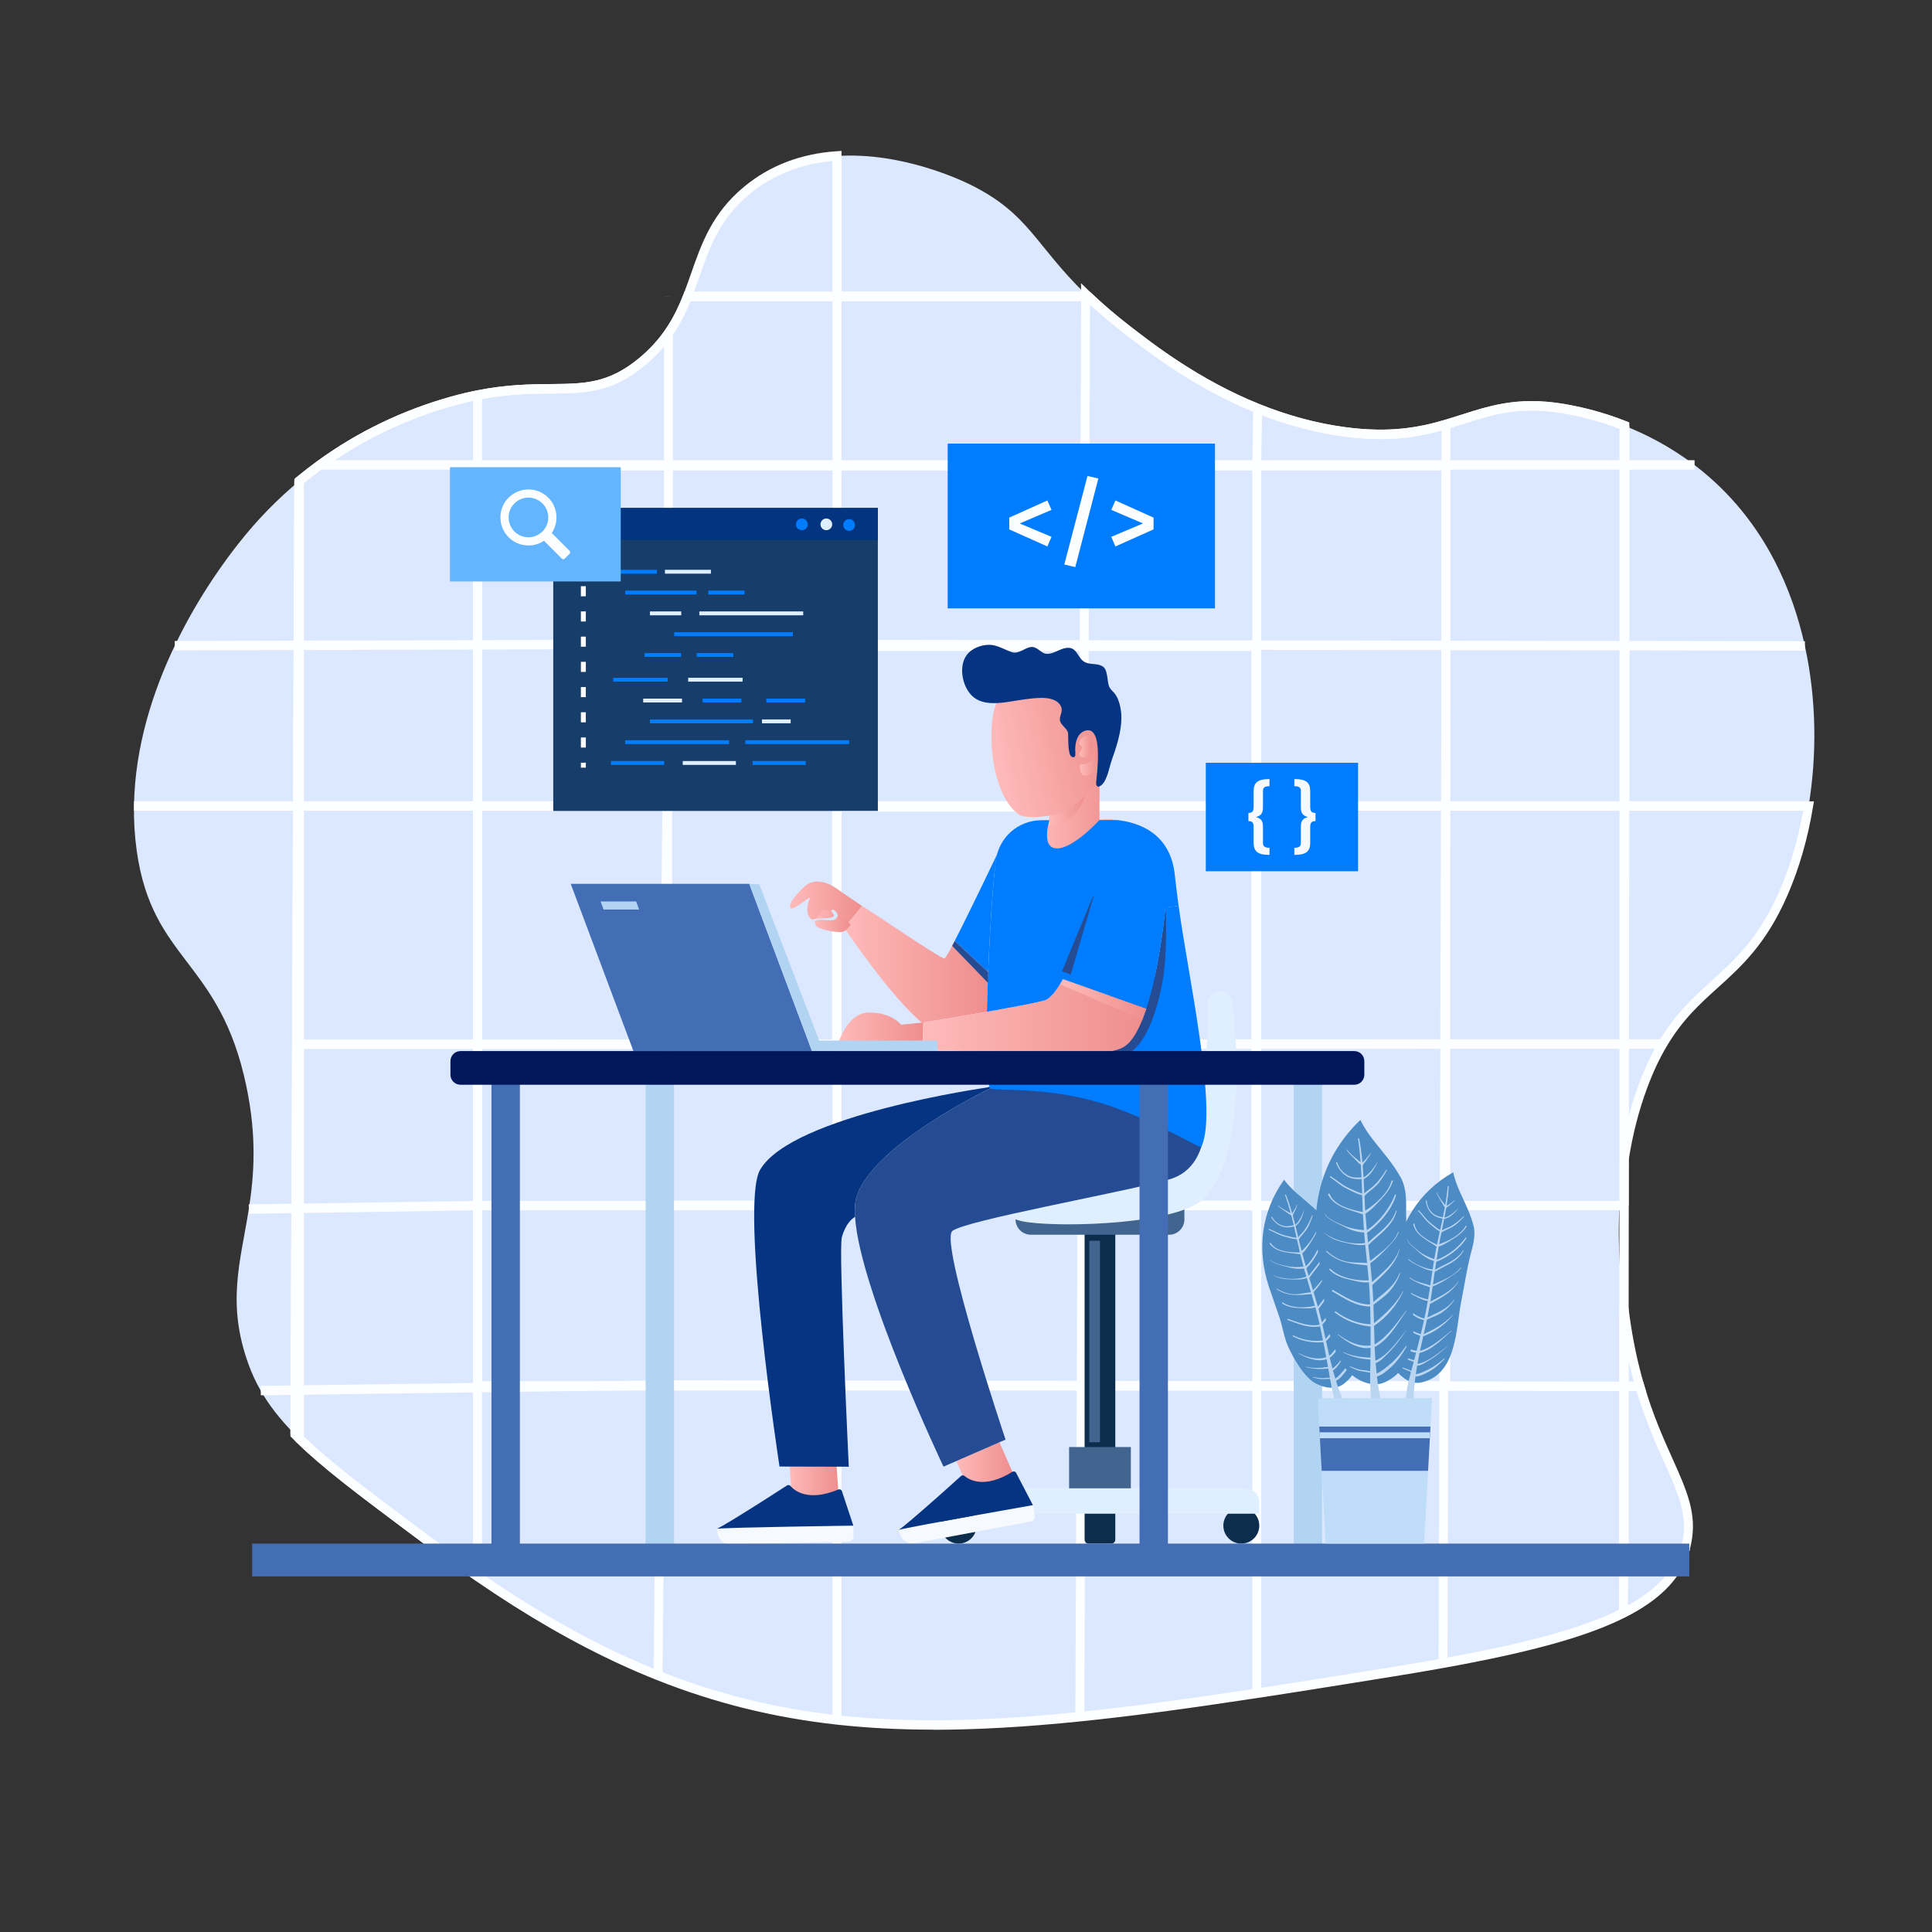
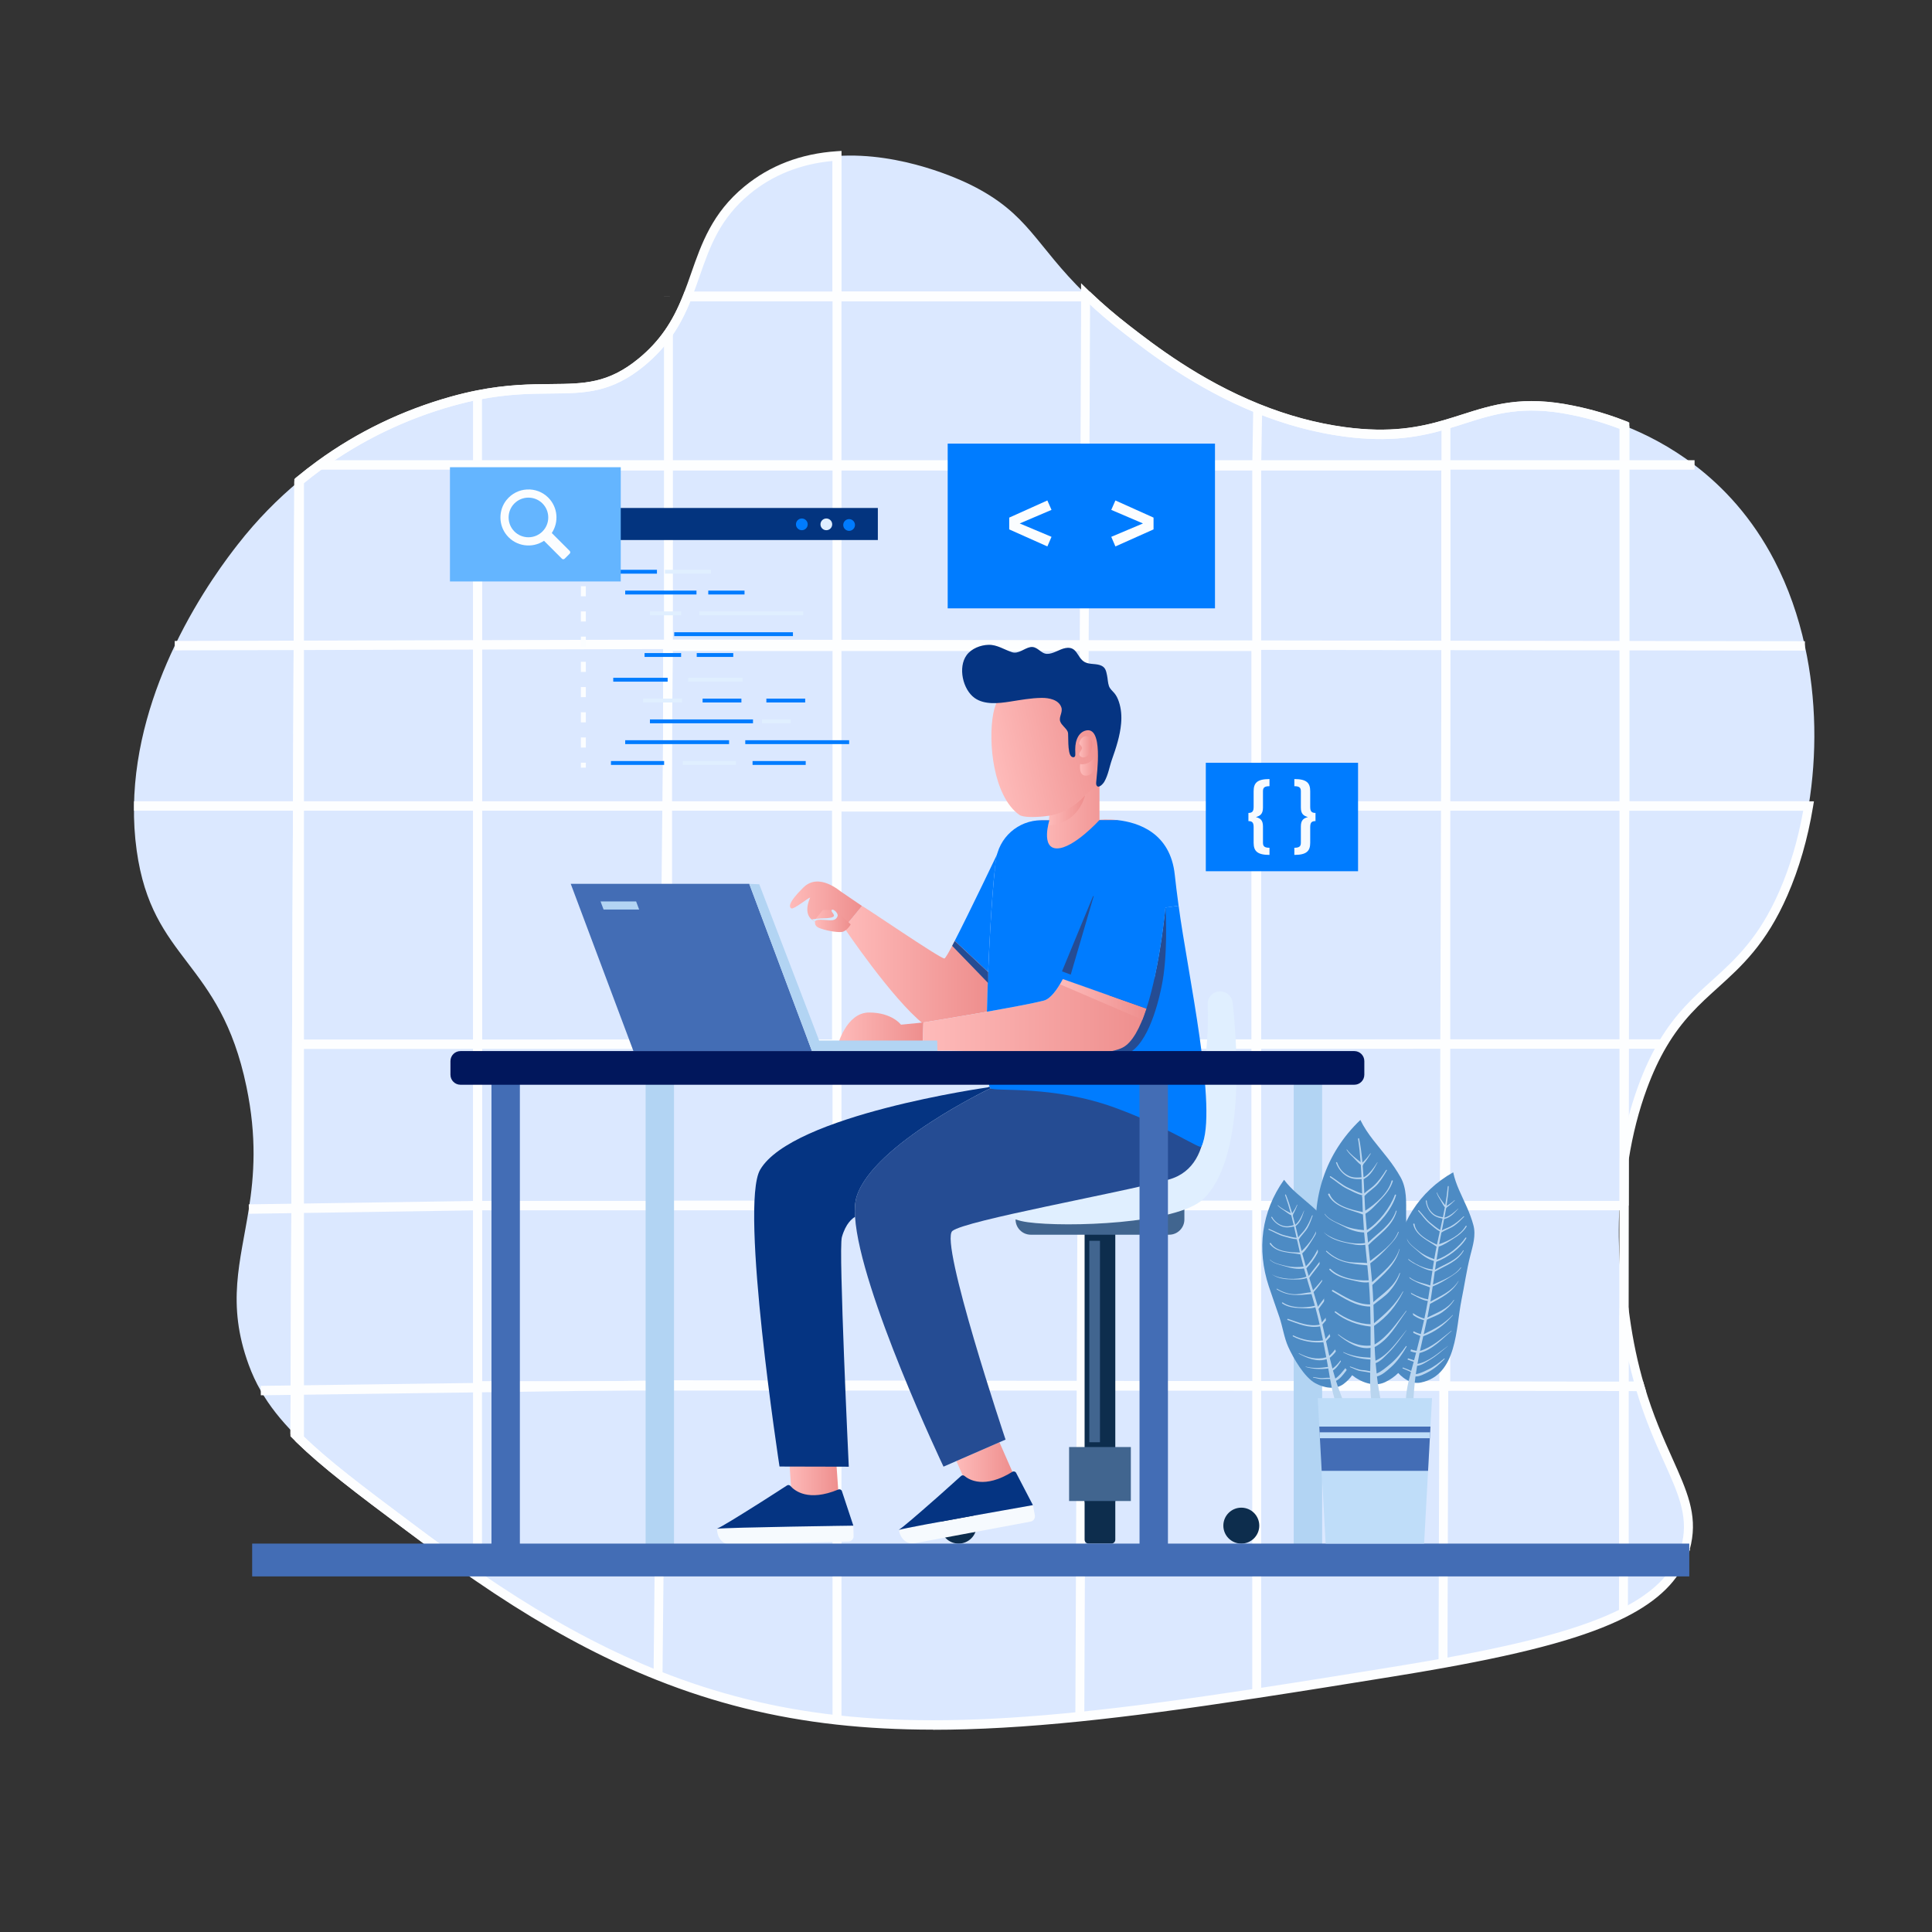
<svg xmlns="http://www.w3.org/2000/svg" width="300" height="300" viewBox="0 0 300 300" fill="none">
  <rect x="0" y="0" width="300" height="300" fill="#333333" stroke="none" />
  <path d="M280.838 125.149C280.031 130.031 278.696 134.648 276.911 138.728C271.208 151.766 264.008 152.258 258.184 162.116C257.1 163.95 256.061 166.11 255.094 168.735C253.695 172.519 252.78 176.336 252.21 180.008C252.195 180.098 252.184 180.184 252.169 180.27C251.805 182.663 251.584 184.991 251.471 187.211C251.115 194.003 251.73 199.763 252.169 203.119C252.169 203.123 252.169 203.126 252.169 203.134C252.24 203.681 252.308 204.165 252.364 204.581C252.938 208.71 253.736 212.228 254.633 215.284C258.233 227.55 263.419 232.418 261.908 239.591C261.788 240.169 261.626 240.731 261.431 241.275C260.081 245.033 256.976 247.991 252.083 250.463C245.756 253.658 236.438 256.031 224.063 258.263C221.573 258.713 218.963 259.155 216.225 259.598C208.763 260.805 201.758 261.93 195.139 262.939C185.183 264.454 176.104 265.706 167.67 266.565C153.671 267.998 141.458 268.358 129.968 267.083C120.405 266.025 111.345 263.831 102.176 260.183C100.425 259.485 98.67 258.735 96.908 257.933C88.23 253.973 80.554 249.214 74.145 244.808C72.503 243.679 70.943 242.573 69.473 241.508C69.368 241.429 69.263 241.354 69.154 241.275C67.088 239.775 65.194 238.361 63.495 237.09C56.074 231.544 50.554 227.381 46.496 223.433C46.253 223.196 46.016 222.96 45.784 222.724C43.575 220.489 41.835 218.299 40.485 215.94C39.746 214.658 39.128 213.323 38.61 211.901C35.138 202.388 37.343 195.938 38.633 187.755C39.454 182.535 39.904 176.614 38.269 168.743C34.163 148.95 23.636 149.374 21.225 132.068C20.899 129.735 20.771 127.425 20.805 125.16C20.94 115.845 23.816 107.205 27.131 100.271C31.046 92.089 35.565 86.284 36.908 84.559C39.938 80.666 43.17 77.438 46.391 74.756C46.429 74.726 46.463 74.696 46.5 74.666C47.558 73.789 48.619 72.971 49.665 72.21C58.695 65.647 67.103 63.172 70.204 62.306C71.595 61.916 72.904 61.609 74.141 61.361C86.486 58.913 91.714 62.764 99.63 56.224C101.378 54.78 102.716 53.276 103.789 51.735C105.075 49.883 105.979 47.974 106.74 46.054C106.74 46.054 106.74 46.046 106.744 46.042C108.99 40.343 109.984 34.504 115.995 29.554C120.304 26.003 125.213 24.54 129.964 24.225C140.044 23.55 149.404 28.043 150.769 28.721C159.799 33.218 160.684 37.987 168.551 45.653C168.683 45.78 168.814 45.907 168.949 46.035C168.956 46.042 168.964 46.05 168.971 46.057C170.621 47.636 172.571 49.335 174.949 51.176C178.74 54.116 185.861 59.64 195.285 63.443C199.361 65.089 203.869 66.412 208.725 67.065C215.816 68.017 220.463 67.114 224.52 65.921C230.419 64.189 235.073 61.845 244.181 63.731C245.453 63.994 248.423 64.609 252.165 66.079C252.21 66.097 252.255 66.112 252.3 66.131C255.54 67.414 259.346 69.334 263.134 72.218C267.626 75.638 272.093 80.411 275.546 87.071C277.699 91.222 279.251 95.704 280.264 100.32C282.068 108.559 282.15 117.221 280.838 125.171V125.149Z" fill="#DBE8FF" />
  <path d="M255.581 216.008L251.475 216V203.123L252.859 203.025C252.93 203.573 252.998 204.053 253.054 204.465C253.575 208.223 254.31 211.688 255.3 215.055L255.581 216.004V216.008ZM252.866 214.538H253.706C253.403 213.446 253.121 212.34 252.866 211.219V214.538Z" fill="#FDFEFF" />
  <path d="M261.919 241.995H251.475V214.537H255.15L255.3 215.059C256.684 219.769 258.281 223.327 259.691 226.47C261.941 231.484 263.569 235.106 262.59 239.741C262.463 240.345 262.294 240.945 262.088 241.522L261.919 241.995ZM252.863 240.532H260.944C261.056 240.169 261.154 239.797 261.233 239.422C262.106 235.279 260.565 231.847 258.431 227.096C257.055 224.029 255.499 220.564 254.123 216.007H252.859V240.532H252.863Z" fill="#FDFEFF" />
  <path d="M144.889 268.579C139.545 268.579 134.599 268.316 129.9 267.795C120.094 266.708 110.948 264.439 101.936 260.85C100.189 260.156 98.404 259.395 96.634 258.585C89.235 255.206 81.754 250.894 73.77 245.404C72.259 244.365 70.729 243.285 69.083 242.096L68.768 241.867C66.664 240.341 64.688 238.864 63.101 237.679C55.129 231.72 49.999 227.824 46.035 223.961C45.81 223.744 45.574 223.508 45.311 223.241L45.098 223.024L45.705 74.396L45.956 74.179C45.994 74.145 46.031 74.115 46.069 74.085C47.104 73.23 48.18 72.394 49.279 71.595C55.515 67.061 62.501 63.694 70.035 61.586C71.381 61.211 72.724 60.889 74.025 60.63C78.724 59.696 82.361 59.666 85.568 59.64C90.728 59.595 94.455 59.565 99.214 55.635C100.804 54.322 102.12 52.901 103.241 51.289C104.333 49.718 105.214 48.019 106.099 45.784L106.121 45.716L106.136 45.69C106.564 44.602 106.954 43.489 107.329 42.409C108.934 37.819 110.591 33.071 115.579 28.965C119.546 25.695 124.376 23.85 129.93 23.483L130.669 23.434V45.3L167.865 45.292V43.972L169.046 45.12C169.17 45.24 169.298 45.36 169.425 45.484L169.44 45.499C169.44 45.499 169.448 45.506 169.451 45.51C171.24 47.22 173.175 48.877 175.365 50.576C179.156 53.516 186.206 58.984 195.54 62.749C199.961 64.534 204.428 65.737 208.819 66.33C215.876 67.279 220.448 66.353 224.34 65.209C225.225 64.95 226.095 64.669 226.939 64.403C231.818 62.843 236.423 61.369 244.324 63.008C245.61 63.274 248.621 63.896 252.416 65.385C252.458 65.4 252.51 65.422 252.559 65.441L253.001 65.621V124.429H281.666L281.524 125.287C280.703 130.256 279.364 134.884 277.545 139.046C274.249 146.587 270.431 150.034 266.741 153.371C263.914 155.929 261.24 158.344 258.776 162.517C257.64 164.437 256.65 166.564 255.743 169.012C254.471 172.451 253.519 176.175 252.904 180.079L252.893 187.222L252.866 204.255V240.548H262.448L262.091 241.537C260.708 245.392 257.535 248.531 252.394 251.126C246.473 254.115 237.773 256.541 224.19 258.99C221.828 259.418 219.263 259.853 216.341 260.325C209.423 261.443 202.091 262.624 195.248 263.666C183.881 265.395 175.399 266.516 167.749 267.3C159.27 268.166 151.755 268.598 144.896 268.598L144.889 268.579ZM46.485 222.398C46.658 222.57 46.819 222.727 46.973 222.881C50.876 226.684 55.973 230.558 63.9 236.483C65.483 237.668 67.455 239.141 69.551 240.66L69.87 240.893C71.505 242.074 73.028 243.15 74.528 244.181C82.448 249.626 89.858 253.901 97.185 257.246C98.933 258.045 100.695 258.799 102.424 259.485C111.323 263.025 120.356 265.271 130.043 266.344C140.678 267.525 152.614 267.36 167.606 265.826C175.234 265.046 183.698 263.929 195.041 262.204C201.881 261.161 209.205 259.984 216.124 258.863C219.038 258.39 221.595 257.955 223.95 257.531C237.401 255.105 245.989 252.72 251.79 249.791C256.129 247.601 258.953 245.044 260.381 241.999H251.475V203.126L251.501 187.204L251.513 179.944L251.52 179.884C252.146 175.856 253.129 172.012 254.441 168.465C255.379 165.926 256.41 163.721 257.591 161.726C260.168 157.365 263.048 154.762 265.834 152.246C269.411 149.014 273.109 145.672 276.278 138.42C277.943 134.614 279.191 130.399 280.001 125.884H251.603V66.623C248.063 65.261 245.265 64.684 244.05 64.433C236.486 62.865 232.039 64.286 227.333 65.794C226.485 66.064 225.604 66.345 224.704 66.611C220.673 67.796 215.936 68.756 208.635 67.774C204.135 67.17 199.56 65.936 195.038 64.11C185.531 60.274 178.384 54.731 174.544 51.754C172.376 50.074 170.46 48.439 168.683 46.751H168.555L129.274 46.759V24.997C124.313 25.455 119.993 27.176 116.426 30.116C111.75 33.968 110.231 38.314 108.626 42.915C108.236 44.029 107.835 45.176 107.389 46.312L107.363 46.38C106.448 48.682 105.491 50.52 104.355 52.159C103.159 53.88 101.753 55.395 100.065 56.79C94.935 61.028 90.803 61.061 85.575 61.106C82.425 61.133 78.855 61.163 74.28 62.07C73.013 62.321 71.704 62.636 70.391 63C63.011 65.066 56.171 68.362 50.066 72.799C49.046 73.541 48.049 74.314 47.089 75.101L46.883 125.152L46.729 162.154L46.624 187.635L46.481 222.398H46.485Z" fill="#FDFEFF" />
  <path d="M252.863 242.224H69.263L68.768 241.864C66.664 240.337 64.688 238.86 63.102 237.675C55.129 231.716 49.999 227.82 46.035 223.957L45.814 223.74V74.295L46.08 74.074C47.108 73.222 48.184 72.386 49.283 71.588C55.519 67.054 62.505 63.686 70.039 61.579C71.385 61.204 72.728 60.881 74.029 60.623C78.728 59.689 82.365 59.659 85.572 59.633C90.731 59.587 94.459 59.557 99.218 55.627C100.808 54.315 102.124 52.894 103.245 51.281C104.34 49.706 105.225 48 106.114 45.75L106.29 45.3H169.253L169.451 45.491C171.24 47.205 173.179 48.862 175.373 50.561C179.164 53.501 186.214 58.969 195.548 62.734C199.969 64.519 204.435 65.722 208.826 66.315C215.88 67.264 220.455 66.338 224.348 65.194C225.233 64.935 226.103 64.654 226.946 64.388C231.825 62.828 236.43 61.354 244.331 62.992C245.618 63.259 248.629 63.881 252.424 65.37L252.878 65.546V242.224H252.863ZM69.69 240.761H251.471V66.566C247.995 65.243 245.25 64.676 244.05 64.429C236.486 62.861 232.039 64.282 227.333 65.79C226.485 66.06 225.604 66.341 224.704 66.608C220.673 67.793 215.936 68.752 208.635 67.77C204.135 67.166 199.56 65.933 195.038 64.106C185.531 60.27 178.384 54.727 174.544 51.75C172.388 50.078 170.475 48.446 168.705 46.77H107.201C106.335 48.889 105.424 50.61 104.351 52.151C103.155 53.873 101.749 55.388 100.061 56.782C94.931 61.02 90.799 61.054 85.572 61.099C82.421 61.125 78.852 61.155 74.276 62.062C73.009 62.314 71.7 62.629 70.388 62.992C63.008 65.059 56.168 68.355 50.063 72.791C49.084 73.504 48.12 74.246 47.198 75.004V223.091C51.072 226.826 56.123 230.662 63.904 236.475C65.487 237.66 67.459 239.134 69.555 240.652L69.694 240.754L69.69 240.761Z" fill="#FDFEFF" />
  <path d="M225.195 215.929H73.478V71.599H225.195V215.929ZM74.865 214.463H223.804V73.065H74.869V214.466L74.865 214.463Z" fill="#FDFEFF" />
  <path d="M195.705 187.901H102.967V99.623H195.705V187.901ZM104.359 186.439H194.317V101.089H104.359V186.439Z" fill="#FDFEFF" />
  <path d="M169.474 162.975H129.199V124.552H169.474V162.975ZM130.586 161.512H168.086V126.019H130.586V161.512Z" fill="#FDFEFF" />
  <path d="M46.485 222.712L45.098 222.709L45.701 74.741L47.089 74.745L46.883 125.152L46.733 162.154L46.485 222.712Z" fill="#FDFEFF" />
  <path d="M74.843 61.346H73.455V244.793H74.843V61.346Z" fill="#FDFEFF" />
  <path d="M103.103 46.035V46.024H104.49L103.103 46.035Z" fill="#FDFEFF" />
  <path d="M102.874 260.175L101.486 260.16L101.674 241.485L101.678 241.249L101.94 215.19V215.081L102.476 162.131L102.851 125.141L103.103 100.35V100.054V51.72H104.49V100.357L103.061 241.504L102.874 260.175Z" fill="#FDFEFF" />
  <path d="M130.665 24.206H129.277V267.068H130.665V24.206Z" fill="#FDFEFF" />
  <path d="M168.371 266.554L166.98 266.55L167.085 241.489V241.253L167.407 162.24V162.128L167.557 125.284V125.149L167.659 100.354L167.662 100.133L167.775 72.33V72.195L167.872 48.263L167.865 45.634L169.252 45.63L169.26 48.263L169.162 72.33L169.05 100.144V100.365L168.949 125.288L168.694 187.174V187.204L168.472 241.264V241.5L168.371 266.554Z" fill="#FDFEFF" />
  <path d="M195.836 262.924H194.449V72.45L194.456 72.18L194.599 63.409L195.986 63.435L195.836 72.48V262.924Z" fill="#FDFEFF" />
  <path d="M224.763 258.251L223.376 258.247L223.425 241.26L223.5 215.197L223.578 187.2L223.758 125.145L223.807 108.915L223.83 100.222V65.899H225.217V100.601L225.195 108.919L225.146 125.149L224.966 187.207L224.887 215.228L224.812 241.492L224.763 258.251Z" fill="#FDFEFF" />
  <path d="M252.892 187.204H251.505L251.546 162.113L251.61 125.149V66.109H252.997V125.423L252.904 180.004L252.892 187.204Z" fill="#FDFEFF" />
  <path d="M252.783 250.447H251.396L251.475 204.232L252.862 204.236L252.802 241.264L252.798 241.5L252.783 250.447Z" fill="#FDFEFF" />
  <path d="M106.751 46.759V45.292L129.971 45.289L168.956 45.281V46.748H168.558L129.971 46.755L106.751 46.759Z" fill="#FDFEFF" />
  <path d="M263.133 71.46H49.669V72.926H263.133V71.46Z" fill="#FDFEFF" />
  <path d="M280.268 101.029L252.169 100.991L224.501 100.954L195.143 100.912L129.971 100.819L104.329 100.781L103.8 100.785L46.29 100.939L27.135 100.991L27.131 99.525L46.504 99.476L103.796 99.323L104.325 99.319L129.971 99.353L195.146 99.446L224.524 99.487L252.304 99.525L280.268 99.566V101.029Z" fill="#FDFEFF" />
  <path d="M280.841 124.417H20.809V125.884H280.841V124.417Z" fill="#FDFEFF" />
  <path d="M46.504 162.881H46.039V161.419L129.971 161.404L168.78 161.396L195.142 161.393L224.501 161.385L258.187 161.381V162.844L129.892 162.87H103.174L46.504 162.881Z" fill="#FDFEFF" />
  <path d="M38.648 188.475L38.629 187.009L74.171 186.473H252.199V187.935H74.149L38.648 188.475Z" fill="#FDFEFF" />
  <path d="M40.5 216.66L40.485 215.194L104.321 214.327L129.971 214.365L167.887 214.418L195.146 214.459L224.194 214.496L252.169 214.537V216H252.15L224.194 215.959L195.142 215.921L167.884 215.884L129.971 215.827L104.329 215.79L40.5 216.66Z" fill="#FDFEFF" />
  <path d="M252.172 240.529H69.161V241.995H252.172V240.529Z" fill="#FDFEFF" />
-   <path d="M136.312 78.877H85.909V125.921H136.312V78.877Z" fill="#173D6A" />
  <g style="mix-blend-mode:screen">
    <path d="M136.312 78.877H85.909V83.854H136.312V78.877Z" fill="#03347F" />
  </g>
  <path d="M125.419 81.42C125.419 81.922 125.01 82.331 124.507 82.331C124.005 82.331 123.596 81.922 123.596 81.42C123.596 80.918 124.005 80.509 124.507 80.509C125.01 80.509 125.419 80.918 125.419 81.42Z" fill="#007CFF" />
  <path d="M129.225 81.42C129.225 81.922 128.816 82.331 128.314 82.331C127.811 82.331 127.402 81.922 127.402 81.42C127.402 80.918 127.811 80.509 128.314 80.509C128.816 80.509 129.225 80.918 129.225 81.42Z" fill="#E0EFFF" />
  <path d="M132.761 81.517C132.761 82.02 132.352 82.429 131.85 82.429C131.347 82.429 130.938 82.02 130.938 81.517C130.938 81.015 131.347 80.606 131.85 80.606C132.352 80.606 132.761 81.015 132.761 81.517Z" fill="#007CFF" />
  <path d="M102.011 88.478H94.871V89.078H102.011V88.478Z" fill="#007CFF" />
  <path d="M110.392 88.478H103.252V89.078H110.392V88.478Z" fill="#E0EFFF" />
  <path d="M108.15 91.71H97.08V92.31H108.15V91.71Z" fill="#007CFF" />
  <path d="M115.609 91.71H109.98V92.31H115.609V91.71Z" fill="#007CFF" />
  <path d="M105.784 94.942H100.92V95.543H105.784V94.942Z" fill="#E0EFFF" />
  <path d="M124.721 94.942H108.592V95.543H124.721V94.942Z" fill="#E0EFFF" />
  <path d="M123.128 98.175H104.696V98.775H123.128V98.175Z" fill="#007CFF" />
  <path d="M105.761 101.408H100.087V102.007H105.761V101.408Z" fill="#007CFF" />
  <path d="M113.861 101.408H108.188V102.007H113.861V101.408Z" fill="#007CFF" />
  <path d="M103.125 118.174H94.871V118.774H103.125V118.174Z" fill="#007CFF" />
  <path d="M114.27 118.174H106.016V118.774H114.27V118.174Z" fill="#E0EFFF" />
  <path d="M125.111 118.174H116.857V118.774H125.111V118.174Z" fill="#007CFF" />
  <path d="M113.209 114.941H97.08V115.541H113.209V114.941Z" fill="#007CFF" />
  <path d="M131.854 114.941H115.725V115.541H131.854V114.941Z" fill="#007CFF" />
  <path d="M116.925 111.712H100.92V112.313H116.925V111.712Z" fill="#007CFF" />
  <path d="M122.775 111.712H118.32V112.313H122.775V111.712Z" fill="#E0EFFF" />
  <path d="M105.9 108.48H99.874V109.08H105.9V108.48Z" fill="#E0EFFF" />
  <path d="M115.125 108.48H109.099V109.08H115.125V108.48Z" fill="#007CFF" />
  <path d="M125.029 108.48H119.002V109.08H125.029V108.48Z" fill="#007CFF" />
  <path d="M115.309 105.247H106.86V105.847H115.309V105.247Z" fill="#E0EFFF" />
  <path d="M103.672 105.247H95.224V105.847H103.672V105.247Z" fill="#007CFF" />
  <path d="M90.968 87.9H90.199V88.669H90.968V87.9Z" fill="#FBFDFF" />
  <path d="M90.968 116.081H90.199V114.514H90.968V116.081ZM90.968 112.166H90.199V110.599H90.968V112.166ZM90.968 108.251H90.199V106.684H90.968V108.251ZM90.968 104.336H90.199V102.769H90.968V104.336ZM90.968 100.421H90.199V98.854H90.968V100.421ZM90.968 96.506H90.199V94.939H90.968V96.506ZM90.968 92.591H90.199V91.024H90.968V92.591Z" fill="#FBFDFF" />
  <path d="M90.968 118.432H90.199V119.201H90.968V118.432Z" fill="#FBFDFF" />
  <path d="M188.662 68.884H147.157V94.466H188.662V68.884Z" fill="#007CFF" />
  <path d="M163.279 79.174L158.34 81.281L163.279 83.359L162.634 84.851L156.712 82.204V80.374L162.634 77.711L163.279 79.174Z" fill="#FBFDFF" />
-   <path d="M170.554 74.295L166.969 88.061L165.263 87.66L168.863 73.909L170.554 74.295Z" fill="#FBFDFF" />
  <path d="M179.122 80.374V82.204L173.201 84.851L172.556 83.359L177.48 81.281L172.556 79.174L173.201 77.711L179.122 80.374Z" fill="#FBFDFF" />
  <path d="M210.877 118.444H187.237V135.285H210.877V118.444Z" fill="#007CFF" />
  <path d="M197.126 122.081C196.365 122.081 196.114 122.287 196.114 122.854V125.389C196.114 126.379 195.705 126.679 195.015 126.874C195.701 127.054 196.114 127.357 196.114 128.332V130.867C196.114 131.434 196.38 131.64 197.126 131.64V132.75C195.206 132.75 194.663 132.135 194.663 130.856V128.452C194.663 127.766 194.483 127.5 193.853 127.5V126.232C194.479 126.232 194.663 125.955 194.663 125.269V122.865C194.663 121.575 195.206 120.971 197.126 120.971V122.081Z" fill="#F6FAFE" />
  <path d="M203.449 122.865V125.269C203.449 125.955 203.629 126.232 204.27 126.232V127.5C203.629 127.5 203.449 127.766 203.449 128.452V130.856C203.449 132.135 202.905 132.75 200.985 132.75V131.64C201.735 131.64 201.997 131.434 201.997 130.867V128.332C201.997 127.354 202.406 127.054 203.096 126.874C202.41 126.679 201.997 126.379 201.997 125.389V122.854C201.997 122.287 201.742 122.081 200.985 122.081V120.971C202.905 120.971 203.449 121.575 203.449 122.865Z" fill="#F6FAFE" />
  <path d="M96.39 72.551H69.87V90.289H96.39V72.551Z" fill="#64B5FF" />
  <path d="M78.645 77.644C77.377 79.23 77.396 81.544 78.69 83.111C80.156 84.889 82.668 85.177 84.472 83.974L87.255 86.756C87.371 86.873 87.562 86.873 87.678 86.756L88.462 85.972C88.578 85.856 88.578 85.665 88.462 85.549L85.68 82.766C86.808 81.075 86.625 78.765 85.136 77.272C83.321 75.457 80.295 75.585 78.648 77.644H78.645ZM84.232 82.526C83.032 83.726 81.078 83.726 79.878 82.526C78.678 81.326 78.678 79.373 79.878 78.172C81.078 76.972 83.032 76.972 84.232 78.172C85.432 79.373 85.432 81.326 84.232 82.526Z" fill="#FBFDFF" />
  <path d="M173.535 127.342C173.479 127.927 172.676 134.044 166.387 134.044C159.784 134.044 160.89 127.507 160.89 127.507L160.882 127.466C161.527 127.335 162.221 127.286 162.956 127.369V124.275L170.452 120.082H170.726V127.305C170.726 127.305 171.915 127.166 173.542 127.346L173.535 127.342Z" fill="url(#paint0_linear_10640_2409)" />
  <path d="M169.893 106.26C170.955 107.336 171.761 108.731 172.147 110.437C172.867 113.614 172.188 116.974 171.27 120.034C171.112 120.559 170.932 121.084 170.61 121.526C170.377 121.841 170.081 122.1 169.788 122.355C168.453 123.517 167.122 124.676 165.791 125.842C164.891 126.63 159.337 127.29 158.28 126.532C154.196 123.615 153.412 115.155 154.23 110.831C155.587 103.657 164.805 101.092 169.897 106.26H169.893Z" fill="url(#paint1_linear_10640_2409)" />
  <path d="M167.598 115.44C167.651 114.75 168.363 113.993 169.076 114.443C169.815 114.908 169.638 116.134 169.335 116.809C169.095 117.337 168.292 117.919 167.748 117.424C167.295 117.011 168 116.524 168.022 116.149C168.045 115.811 167.366 115.567 167.643 115.204" fill="url(#paint2_linear_10640_2409)" />
  <path d="M167.73 118.631C168.472 118.856 169.736 118.286 170.055 117.251C170.374 116.216 170.34 115.031 170.34 115.031C170.34 115.031 170.715 115.969 170.524 117.48C170.332 118.991 169.804 120.428 168.619 120.446C167.434 120.465 167.734 118.631 167.734 118.631H167.73Z" fill="url(#paint3_linear_10640_2409)" />
  <path d="M166.819 117.555C166.796 117.566 166.766 117.574 166.736 117.581C166.275 117.645 166.091 117.09 166.024 116.737C165.863 115.924 165.889 115.099 165.863 114.274C165.855 114.067 165.874 113.809 165.788 113.614C165.529 113.021 164.839 112.635 164.629 112.024C164.385 111.311 165.075 110.602 164.801 109.822C164.381 108.63 162.848 108.352 161.738 108.367C160.073 108.386 158.453 108.697 156.81 108.949C155.078 109.219 152.861 109.474 151.335 108.379C149.494 107.059 148.725 103.612 150.098 101.73C150.848 100.702 152.265 100.155 153.51 100.125C154.83 100.095 155.944 100.882 157.155 101.276C158.119 101.591 159.049 100.669 159.953 100.489C161.085 100.264 161.565 101.497 162.566 101.531C163.538 101.565 164.494 100.804 165.439 100.631C167.325 100.286 167.213 102.18 168.48 102.829C169.268 103.23 170.284 102.986 171.079 103.395C171.683 103.706 171.769 104.25 171.9 104.869C172.013 105.405 172.02 106.02 172.196 106.526C172.354 106.984 172.736 107.272 173.036 107.629C173.363 108.019 173.573 108.472 173.738 108.964C174.105 110.047 174.188 111.217 174.086 112.35C173.918 114.255 173.306 116.13 172.669 117.922C172.256 119.085 172.103 120.3 171.469 121.399C171.3 121.695 170.543 122.561 170.258 121.916C170.198 121.777 170.205 121.62 170.216 121.47C170.299 120.27 171.416 112.537 168.488 113.467C167.873 113.662 167.46 114.172 167.231 114.757C166.958 115.455 166.939 116.16 166.973 116.895C166.976 117 166.98 117.105 166.973 117.21C166.969 117.345 166.931 117.484 166.815 117.544L166.819 117.555Z" fill="#053482" />
  <path d="M162.953 126.66C166.283 126.124 168.48 123.495 168.48 123.495C168.48 123.495 167.58 127.927 162.754 128.164L162.953 126.66Z" fill="url(#paint4_linear_10640_2409)" />
  <path d="M172.575 233.67H169.028C168.69 233.67 168.416 233.396 168.416 233.059V187.091H173.183V233.059C173.183 233.396 172.909 233.67 172.571 233.67H172.575Z" fill="#0D2D4D" />
  <path d="M181.541 191.726H160.061C158.756 191.726 157.695 190.665 157.695 189.36V187.751H183.911V189.36C183.911 190.665 182.85 191.726 181.545 191.726H181.541Z" fill="#41658F" />
  <path d="M172.575 239.689H169.028C168.69 239.689 168.416 239.415 168.416 239.077V228.247H173.183V239.077C173.183 239.415 172.909 239.689 172.571 239.689H172.575Z" fill="#0D2D4D" />
  <path d="M146.062 236.899C146.062 238.44 147.311 239.689 148.853 239.689C150.394 239.689 151.643 238.44 151.643 236.899C151.643 235.357 150.394 234.109 148.853 234.109C147.311 234.109 146.062 235.357 146.062 236.899Z" fill="#0D2D4D" />
  <path d="M189.96 236.899C189.96 238.44 191.209 239.689 192.75 239.689C194.291 239.689 195.54 238.44 195.54 236.899C195.54 235.357 194.291 234.109 192.75 234.109C191.209 234.109 189.96 235.357 189.96 236.899Z" fill="#0D2D4D" />
  <path d="M166.008 233.077H175.597V224.696H166.008V233.077Z" fill="#41658F" />
-   <path d="M195.54 235.05H146.063V233.261C146.063 232.073 147.03 231.105 148.219 231.105H193.38C194.569 231.105 195.536 232.073 195.536 233.261V235.05H195.54Z" fill="#E0EFFF" />
  <path d="M170.801 192.668H169.147V223.95H170.801V192.668Z" fill="#41658F" />
  <path d="M189.529 153.941C188.385 153.904 187.455 154.852 187.523 155.996C187.849 161.674 186.645 175.526 181.358 180.251C174.893 186.03 156.563 185.242 156.563 185.242C156.563 185.242 153.536 188.959 159.589 189.784C165.641 190.609 182.704 190.057 186.829 186.206C190.823 182.479 193.196 172.706 191.408 155.704C191.306 154.729 190.508 153.975 189.529 153.941Z" fill="#E0EFFF" />
  <path d="M155.19 223.95L157.372 228.919L150.693 231.847L148.503 226.864L155.19 223.95Z" fill="url(#paint5_linear_10640_2409)" />
  <path d="M186.682 168.716C186.27 169.541 156.596 168.731 153.795 168.99C153.795 168.99 135.633 177.656 133.027 185.771C132.765 186.589 132.69 187.669 132.772 188.959C133.5 200.385 146.508 227.741 146.508 227.741L148.507 226.867L155.193 223.954L156.142 223.541C156.142 223.541 145.822 192.791 147.888 191.141C149.951 189.491 173.34 185.362 181.451 183.169C189.573 180.964 186.686 168.724 186.686 168.724L186.682 168.716Z" fill="#254C93" />
  <path d="M129.731 225.229L130.252 232.695H122.962L122.441 225.21L129.731 225.229Z" fill="url(#paint6_linear_10640_2409)" />
  <path d="M153.649 168.731L153.386 168.847C153.386 168.847 122.985 173.115 118.031 181.642C114.81 187.189 121.043 227.722 121.043 227.722L131.798 227.749C131.798 227.749 130.189 193.984 130.725 192.101C131.329 189.956 132.36 189.18 132.773 188.955C132.69 187.669 132.765 186.585 133.028 185.767C135.638 177.652 153.795 168.986 153.795 168.986C153.739 168.945 153.686 168.855 153.645 168.731H153.649Z" fill="#053482" />
  <path d="M183.011 140.64L180.971 140.921C180.971 140.921 180.476 146.419 179.261 151.916L153.862 161.557L153.517 163.399C153.408 163.391 153.303 163.384 153.202 163.372C153.21 163.751 153.21 164.122 153.228 164.471C153.285 166.594 153.427 168.12 153.648 168.731C153.69 168.855 153.738 168.945 153.798 168.986C154.488 169.549 163.473 168.457 173.186 172.024C181.608 175.117 186.33 178.496 186.547 178.042C189.195 172.537 184.376 150.941 183.015 140.64H183.011Z" fill="#007CFF" />
  <path d="M180.363 153.236C179.688 156.487 177.937 162.96 174.502 163.826C170.021 164.966 161.351 164.906 153.228 164.471C153.213 164.126 153.213 163.751 153.202 163.372C153.3 163.38 153.408 163.387 153.517 163.399L153.862 161.557L179.261 151.916C180.476 146.419 180.971 140.921 180.971 140.921C180.971 140.921 180.971 140.955 180.978 141.011C181.027 141.862 181.376 148.432 180.36 153.236H180.363Z" fill="#254C93" />
  <path d="M154.901 132.525C154.447 133.35 153.795 142.185 153.438 150.949L148.245 146.104C150.45 141.836 154.897 132.525 154.897 132.525H154.901Z" fill="#007CFF" />
  <path d="M151.789 157.357C147.405 158.119 143.377 158.767 143.377 158.767L143.37 158.981C138.491 155.085 131.07 144.049 131.07 144.049C131.07 144.049 133.29 141.382 133.845 140.681C133.927 140.572 146.029 148.901 146.647 148.83C146.805 148.815 147.424 147.724 148.249 146.107L153.442 150.952C153.36 153.041 153.292 155.122 153.251 157.095C152.764 157.185 152.276 157.267 151.789 157.357Z" fill="url(#paint7_linear_10640_2409)" />
  <path d="M143.377 158.768L143.269 162.382H130.061C130.061 162.382 131.374 157.223 134.947 157.223C138.521 157.223 139.901 159.112 139.901 159.112L143.377 158.768Z" fill="url(#paint8_linear_10640_2409)" />
  <path d="M133.744 140.599L133.841 140.681C133.29 141.382 131.066 144.049 131.066 144.049L129.686 143.074C129.686 143.074 128.167 144 126.401 143.032C124.56 142.035 125.7 139.65 125.794 139.365C125.437 139.466 123.232 141.247 122.884 141.06C122.539 140.869 122.28 140.242 124.747 137.809C127.207 135.375 130.56 138.502 130.657 138.502L133.736 140.599H133.744Z" fill="url(#paint9_linear_10640_2409)" />
  <path d="M126.693 142.62C126.693 142.62 126.161 143.617 127.106 144.049C128.051 144.48 129.892 144.795 130.683 144.72C131.475 144.645 132.101 143.539 132.101 143.539L129.705 141.292H127.792L126.69 142.624L126.693 142.62Z" fill="url(#paint10_linear_10640_2409)" />
  <path d="M126.551 143.111C126.694 142.624 128.051 142.882 128.895 142.901C129.517 142.916 129.855 142.755 130.046 142.279C130.237 141.806 129.337 141.052 129.157 141.289C128.981 141.525 129.484 141.859 129.499 142.174C129.514 142.489 128.61 142.59 127.916 142.59C127.222 142.59 126.022 142.77 126.022 142.77L126.547 143.107L126.551 143.111Z" fill="#D5EAFF" />
  <path d="M177.975 156.607L165.041 152.025C164.1 153.784 163.091 155.104 162.094 155.37C160.582 155.767 156.934 156.45 153.251 157.095C152.764 157.185 152.276 157.267 151.789 157.357C147.405 158.119 143.377 158.767 143.377 158.767L143.37 158.981V159.12L143.272 162.382V163.211C143.272 163.211 147.664 162.986 153.202 163.376C160.954 163.928 170.951 164.261 174.262 162.697C175.815 161.962 177.052 159.551 178.027 156.581C178.012 156.589 177.994 156.596 177.979 156.607H177.975Z" fill="url(#paint11_linear_10640_2409)" />
  <path d="M165.041 152.025L177.975 156.607L177.39 158.336L164.587 152.842L165.041 152.025Z" fill="url(#paint12_linear_10640_2409)" />
  <path d="M165.041 152.025C164.1 153.784 163.091 155.104 162.093 155.37C160.582 155.767 156.933 156.45 153.251 157.095C153.292 155.122 153.36 153.041 153.442 150.952C153.798 142.185 154.451 133.354 154.905 132.529C155.647 131.149 157.68 128.152 160.882 127.47L160.89 127.511C160.89 127.511 159.783 134.047 166.387 134.047C172.991 134.047 173.478 127.931 173.535 127.346C176.771 127.71 181.732 129.326 182.418 135.832C182.557 137.119 182.756 138.772 183.011 140.644L180.971 140.925C180.971 140.925 180.146 150.086 178.023 156.585C178.008 156.592 177.99 156.6 177.975 156.611L165.041 152.029V152.025Z" fill="#007CFF" />
  <path d="M164.906 150.832L170.07 138.33L166.264 151.339L164.906 150.832Z" fill="#254C93" />
  <path d="M173.535 127.342H170.718C170.718 127.342 166.713 131.741 164.137 131.741C161.561 131.741 162.948 127.369 162.948 127.369H161.692C158.085 127.369 155.047 130.08 154.638 133.665C154.593 134.077 154.548 134.464 154.511 134.816C154.237 137.479 165.015 139.414 165.015 139.414L170.565 139.102L173.936 132.525L174.607 129.832L173.531 127.342H173.535Z" fill="#007CFF" />
  <path d="M139.567 237.57C139.819 238.916 140.749 239.872 142.095 239.621L160.024 236.276C160.477 236.19 160.777 235.755 160.691 235.301L160.395 233.711C160.395 233.711 141.54 237.011 139.556 237.559L139.564 237.57H139.567Z" fill="#F6FAFE" />
  <path d="M144.9 233.055C145.087 232.894 145.267 232.732 145.455 232.571C145.815 232.249 146.167 231.937 146.508 231.634C146.688 231.472 146.868 231.311 147.033 231.161C147.36 230.869 147.671 230.591 147.945 230.347C148.143 230.167 148.331 229.999 148.496 229.849C148.803 229.575 149.051 229.35 149.227 229.192C149.381 229.057 149.606 229.05 149.76 229.181C150.498 229.8 152.88 231.217 157.192 228.547C157.398 228.42 157.668 228.487 157.781 228.701L160.391 233.715C160.391 233.715 141.536 237.015 139.552 237.562C140.205 237.157 142.612 235.072 144.896 233.059L144.9 233.055Z" fill="#053482" />
  <path d="M111.33 237.394C111.364 238.762 112.133 239.854 113.498 239.82L131.73 239.374C132.191 239.363 132.555 238.98 132.544 238.519L132.503 236.902C132.503 236.902 113.363 237.158 111.319 237.383L111.326 237.394H111.33Z" fill="#F6FAFE" />
  <path d="M117.315 233.786C117.525 233.655 117.727 233.524 117.937 233.396C118.342 233.137 118.744 232.882 119.126 232.639C119.329 232.507 119.531 232.38 119.722 232.256C120.094 232.02 120.442 231.795 120.754 231.596C120.979 231.45 121.189 231.311 121.376 231.191C121.721 230.97 122.006 230.786 122.205 230.659C122.377 230.55 122.599 230.58 122.734 230.734C123.364 231.461 125.49 233.242 130.174 231.292C130.395 231.199 130.654 231.307 130.729 231.536L132.506 236.902C132.506 236.902 113.366 237.157 111.322 237.382C112.031 237.086 114.739 235.414 117.315 233.786Z" fill="#053482" />
  <path d="M98.359 163.211L88.624 137.242H116.344L126.082 163.211H98.359Z" fill="#436DB5" />
  <path d="M127.796 163.211H126.083L116.344 137.242L117.9 137.31L126.908 160.819L127.796 163.211Z" fill="#B2D4F3" />
  <path d="M127.256 163.211H145.575L145.526 161.572H126.885" fill="#B2D4F3" />
  <path d="M205.297 168.165H200.887V240.619H205.297V168.165Z" fill="#B2D4F3" />
  <path d="M181.357 168.165H176.947V240.619H181.357V168.165Z" fill="#436DB5" />
  <path d="M104.662 168.165H100.252V240.619H104.662V168.165Z" fill="#B2D4F3" />
  <path d="M80.726 168.165H76.316V240.619H80.726V168.165Z" fill="#436DB5" />
  <path d="M210.296 163.211H71.501C70.642 163.211 69.945 163.908 69.945 164.767V166.882C69.945 167.742 70.642 168.439 71.501 168.439H210.296C211.156 168.439 211.852 167.742 211.852 166.882V164.767C211.852 163.908 211.156 163.211 210.296 163.211Z" fill="#01175C" />
  <path d="M93.251 139.972L93.727 141.236H99.247L98.775 139.972H93.251Z" fill="#B2D4F3" />
  <path d="M148.249 146.107L147.851 146.872L153.442 152.647V150.952L148.249 146.107Z" fill="#254C93" />
  <path d="M262.312 239.689H39.157V244.785H262.312V239.689Z" fill="#436DB5" />
  <path d="M226.935 201.893C226.05 206.194 226.316 213.521 220.624 214.68C219.09 214.991 217.612 213.93 216.72 212.715C215.554 211.121 215.276 207.75 215.295 205.822C215.31 204.292 215.831 202.59 216 201.049C216.18 199.384 216.33 197.715 216.521 196.05C217.222 190.054 220.354 185.025 225.652 182.033C226.061 184.001 226.999 185.666 227.824 187.556C228.199 188.419 228.54 189.326 228.784 190.23C229.219 191.827 228.694 193.444 228.304 194.978C227.73 197.243 227.404 199.601 226.931 201.893H226.935Z" fill="#4D8BC4" />
  <path d="M219.664 214.826C219.705 214.466 219.75 214.106 219.795 213.742C220.474 213.742 221.182 213.356 221.752 213.06C222.742 212.546 223.545 211.811 224.321 211.024C224.362 210.982 224.291 210.915 224.25 210.952C223.474 211.605 222.671 212.235 221.749 212.666C221.235 212.906 220.481 213.296 219.847 213.375C219.907 212.944 219.975 212.516 220.046 212.085C220.755 211.999 221.404 211.534 222.004 211.177C223.024 210.574 223.897 209.79 224.809 209.036C224.82 209.029 224.809 209.014 224.797 209.021C223.406 210.03 221.861 211.466 220.102 211.781C220.196 211.245 220.294 210.709 220.406 210.176C220.414 210.15 220.417 210.12 220.425 210.094C222.457 209.58 223.834 207.982 225.394 206.692C225.42 206.67 225.394 206.629 225.364 206.647C223.83 207.84 222.39 209.197 220.492 209.775C220.657 209.014 220.826 208.252 220.999 207.495C222.84 206.816 224.31 205.736 225.596 204.236C225.619 204.21 225.581 204.176 225.559 204.199C224.227 205.586 222.761 206.381 221.074 207.169C221.242 206.419 221.411 205.669 221.572 204.915C222.367 204.525 223.207 204.285 223.942 203.771C224.666 203.265 225.319 202.657 225.787 201.904C225.814 201.862 225.754 201.825 225.727 201.866C224.696 203.347 223.144 203.809 221.644 204.585C221.79 203.884 221.925 203.179 222.049 202.47C223.721 201.547 225.536 200.696 226.485 198.93C226.492 198.911 226.47 198.896 226.459 198.911C225.454 200.531 223.699 201.229 222.109 202.114C222.131 201.986 222.154 201.862 222.172 201.735C222.274 201.079 222.371 200.422 222.465 199.762C223.425 199.376 224.34 198.836 225.206 198.27C225.821 197.869 226.474 197.475 226.879 196.845C226.905 196.807 226.845 196.766 226.819 196.804C225.922 198.09 223.957 198.832 222.506 199.474C222.6 198.81 222.694 198.146 222.787 197.482C224.396 196.507 226.29 195.971 227.28 194.212C227.31 194.16 227.235 194.111 227.201 194.164C226.174 195.769 224.37 196.26 222.832 197.171C222.892 196.759 222.952 196.35 223.012 195.937C224.749 195.3 226.77 193.845 227.689 192.274C227.737 192.187 227.614 192.105 227.557 192.191C226.624 193.571 224.745 195.067 223.065 195.615C223.166 194.947 223.275 194.284 223.395 193.62C223.406 193.601 223.414 193.582 223.421 193.56C224.201 193.331 224.974 192.78 225.645 192.364C226.459 191.861 227.231 191.28 227.737 190.455C227.794 190.365 227.644 190.279 227.591 190.372C226.819 191.749 224.985 192.675 223.47 193.2C223.515 192.956 223.56 192.716 223.605 192.472C223.676 192.112 223.751 191.749 223.822 191.389C224.445 190.961 225.232 190.755 225.855 190.301C226.399 189.907 226.871 189.435 227.336 188.951C227.381 188.902 227.314 188.831 227.265 188.876C226.635 189.469 225.99 190.035 225.221 190.444C224.794 190.672 224.306 190.804 223.89 191.055C224.01 190.466 224.134 189.874 224.246 189.281C224.254 189.281 224.261 189.281 224.269 189.277C224.276 189.277 224.284 189.277 224.291 189.281C224.332 189.289 224.37 189.274 224.392 189.251C225.236 189.037 225.881 188.31 226.451 187.691C226.466 187.676 226.444 187.654 226.429 187.669C225.832 188.22 225.157 188.827 224.359 189.064C224.359 189.064 224.355 189.064 224.351 189.064C224.332 189.064 224.31 189.056 224.291 189.052C224.385 188.572 224.471 188.089 224.554 187.605C224.614 187.594 224.666 187.541 224.655 187.481C225.101 187.181 225.51 186.799 225.892 186.424C225.922 186.397 225.881 186.352 225.851 186.379C225.454 186.72 225.064 187.001 224.617 187.249C224.775 186.251 224.899 185.246 224.955 184.234C224.959 184.14 224.82 184.14 224.809 184.234C224.719 185.209 224.58 186.176 224.411 187.136C223.946 186.525 223.425 185.895 223.144 185.197C223.129 185.16 223.072 185.175 223.084 185.216C223.222 185.651 223.462 186.03 223.702 186.416C223.916 186.761 224.085 187.162 224.355 187.47C224.261 187.987 224.16 188.501 224.055 189.015C223.489 188.925 222.967 188.816 222.502 188.407C221.929 187.905 221.602 187.222 221.546 186.465C221.539 186.371 221.392 186.371 221.4 186.465C221.464 187.17 221.745 187.83 222.225 188.355C222.731 188.906 223.327 189.082 224.006 189.225C223.882 189.817 223.755 190.41 223.624 191.006C223.11 190.699 222.63 190.294 222.169 189.926C221.419 189.33 220.98 188.614 220.327 187.942C220.264 187.875 220.155 187.972 220.219 188.04C220.826 188.689 221.239 189.386 221.932 189.967C222.431 190.387 222.982 190.909 223.575 191.22C223.567 191.25 223.56 191.284 223.556 191.314C223.549 191.321 223.541 191.325 223.537 191.329C223.492 191.374 223.496 191.422 223.522 191.46C223.399 192.026 223.271 192.596 223.151 193.166C223.144 193.2 223.136 193.237 223.129 193.275C221.805 192.667 219.829 191.617 219.652 190.08C219.637 189.934 219.416 189.975 219.45 190.125C219.84 191.861 221.752 192.634 223.069 193.579C222.937 194.224 222.821 194.869 222.712 195.514C221.857 195.221 221.044 194.857 220.327 194.284C219.675 193.766 218.752 193.14 218.456 192.334C218.449 192.307 218.411 192.326 218.419 192.349C218.692 193.147 219.521 193.699 220.121 194.242C220.886 194.936 221.67 195.521 222.652 195.799C222.645 195.829 222.645 195.855 222.652 195.885C222.585 196.294 222.521 196.706 222.457 197.115C220.849 196.991 218.602 195.772 217.781 194.554C217.777 194.546 217.77 194.554 217.774 194.561C218.332 195.487 219.18 196.031 220.136 196.5C220.849 196.852 221.621 197.269 222.427 197.329C222.311 198.09 222.199 198.851 222.086 199.612C221.389 199.354 220.65 199.226 219.96 198.952C218.932 198.54 218.152 197.805 217.545 196.897C217.507 196.841 217.417 196.89 217.455 196.946C218.569 198.716 220.17 199.234 222.045 199.897C221.951 200.52 221.854 201.146 221.752 201.769C220.219 201.476 218.231 200.539 217.455 199.204C217.399 199.106 217.241 199.189 217.297 199.286C217.789 200.141 218.632 200.681 219.495 201.116C220.117 201.431 220.972 201.949 221.711 202.005C221.711 202.024 221.704 202.046 221.7 202.065C221.55 202.961 221.37 203.854 221.179 204.742C219.465 204.311 218.355 203.04 217.11 201.851C217.024 201.769 216.889 201.896 216.975 201.979C218.246 203.227 219.36 204.54 221.122 205.001C220.965 205.725 220.796 206.445 220.62 207.165C219.161 206.756 217.714 205.721 216.769 204.529C216.701 204.446 216.585 204.559 216.649 204.641C217.631 205.931 219.045 206.906 220.552 207.442C220.361 208.215 220.166 208.984 219.967 209.756C218.467 209.527 217.312 208.59 216.386 207.401C216.364 207.375 216.315 207.409 216.337 207.439C217.159 208.582 218.4 209.899 219.892 210.037C219.829 210.285 219.765 210.529 219.701 210.776C219.664 210.926 219.622 211.076 219.581 211.226C218.449 210.892 217.399 210.487 216.465 209.726C216.439 209.704 216.409 209.745 216.435 209.767C217.324 210.566 218.385 211.106 219.521 211.455C219.394 211.916 219.262 212.392 219.131 212.876C218.85 212.745 218.58 212.602 218.272 212.509C217.71 212.34 217.346 211.984 216.855 211.687C216.81 211.661 216.761 211.725 216.806 211.755C217.237 212.036 217.537 212.396 218.029 212.58C218.392 212.715 218.734 212.891 219.086 213.045C218.569 214.969 218.115 217.009 218.362 218.854C218.419 219.262 219.105 219.371 219.21 218.936C219.536 217.597 219.517 216.169 219.671 214.804L219.664 214.826Z" fill="#B9D5EF" />
  <path d="M208.927 200.662C209.94 204.937 213.273 211.466 208.605 214.92C207.348 215.85 205.556 215.512 204.236 214.785C202.507 213.832 200.831 210.892 200.036 209.137C199.406 207.746 199.158 205.98 198.66 204.51C198.12 202.924 197.55 201.349 197.025 199.759C195.127 194.025 195.847 188.149 199.387 183.195C200.591 184.807 202.14 185.921 203.685 187.29C204.39 187.912 205.08 188.595 205.683 189.307C206.752 190.575 206.958 192.262 207.251 193.815C207.686 196.11 208.387 198.386 208.923 200.662H208.927Z" fill="#4D8BC4" />
  <path d="M207.791 215.456C207.675 215.111 207.562 214.766 207.454 214.418C208.069 214.129 208.549 213.48 208.942 212.97C209.625 212.089 210.041 211.08 210.412 210.041C210.431 209.985 210.341 209.955 210.315 210.008C209.887 210.926 209.422 211.837 208.77 212.617C208.406 213.052 207.889 213.724 207.345 214.061C207.217 213.645 207.097 213.229 206.981 212.809C207.585 212.43 207.979 211.736 208.372 211.162C209.04 210.184 209.505 209.104 210.011 208.039C210.019 208.028 210 208.016 209.992 208.027C209.16 209.527 208.361 211.485 206.902 212.512C206.76 211.987 206.625 211.459 206.501 210.93C206.494 210.904 206.49 210.874 206.482 210.847C208.11 209.524 208.684 207.495 209.55 205.669C209.565 205.639 209.52 205.612 209.505 205.642C208.616 207.371 207.885 209.209 206.411 210.536C206.239 209.775 206.074 209.017 205.909 208.256C207.292 206.865 208.17 205.267 208.699 203.362C208.706 203.329 208.661 203.314 208.65 203.344C208.027 205.162 207.034 206.501 205.837 207.93C205.676 207.176 205.511 206.426 205.339 205.676C205.894 204.986 206.554 204.416 207.004 203.64C207.446 202.875 207.78 202.05 207.885 201.169C207.889 201.124 207.821 201.112 207.814 201.157C207.506 202.935 206.291 204.008 205.26 205.346C205.095 204.649 204.922 203.951 204.735 203.261C205.864 201.72 207.15 200.179 207.262 198.18C207.262 198.161 207.232 198.154 207.232 198.176C207.007 200.07 205.71 201.442 204.637 202.916C204.604 202.792 204.57 202.669 204.536 202.545C204.352 201.907 204.161 201.27 203.97 200.636C204.679 199.883 205.279 199.001 205.826 198.128C206.212 197.505 206.64 196.871 206.741 196.133C206.749 196.088 206.677 196.072 206.67 196.121C206.4 197.666 204.934 199.166 203.887 200.362C203.692 199.721 203.497 199.08 203.302 198.439C204.352 196.875 205.841 195.589 205.999 193.579C206.002 193.519 205.912 193.507 205.905 193.567C205.65 195.454 204.221 196.665 203.212 198.139C203.092 197.741 202.972 197.344 202.856 196.942C204.161 195.63 205.38 193.459 205.549 191.647C205.556 191.546 205.41 191.527 205.395 191.625C205.129 193.271 204.06 195.42 202.766 196.624C202.579 195.975 202.395 195.33 202.222 194.678C202.222 194.655 202.222 194.636 202.222 194.614C202.834 194.077 203.299 193.252 203.734 192.589C204.259 191.79 204.716 190.935 204.825 189.975C204.836 189.87 204.667 189.855 204.66 189.964C204.54 191.539 203.269 193.151 202.117 194.265C202.057 194.025 201.994 193.789 201.934 193.549C201.847 193.192 201.761 192.833 201.675 192.473C202.057 191.82 202.684 191.302 203.059 190.627C203.385 190.042 203.614 189.412 203.831 188.779C203.854 188.715 203.76 188.677 203.734 188.741C203.411 189.544 203.066 190.331 202.545 191.025C202.252 191.415 201.866 191.737 201.596 192.142C201.457 191.557 201.319 190.969 201.172 190.384C201.18 190.38 201.184 190.376 201.191 190.369C201.199 190.369 201.206 190.369 201.214 190.365C201.255 190.354 201.281 190.328 201.292 190.294C201.967 189.743 202.249 188.812 202.5 188.01C202.507 187.991 202.477 187.98 202.47 187.999C202.162 188.749 201.806 189.589 201.184 190.14H201.176C201.157 190.148 201.139 190.151 201.116 190.159C200.996 189.682 200.872 189.21 200.741 188.737C200.794 188.7 200.82 188.633 200.779 188.584C201.056 188.123 201.266 187.605 201.454 187.102C201.469 187.065 201.412 187.042 201.397 187.08C201.184 187.556 200.947 187.98 200.647 188.392C200.37 187.421 200.055 186.461 199.68 185.516C199.646 185.43 199.515 185.486 199.549 185.576C199.879 186.499 200.16 187.432 200.415 188.377C199.736 188.021 198.997 187.669 198.446 187.155C198.416 187.129 198.371 187.166 198.401 187.196C198.712 187.53 199.087 187.774 199.466 188.025C199.804 188.25 200.13 188.542 200.505 188.704C200.636 189.21 200.764 189.72 200.884 190.23C200.332 190.387 199.815 190.507 199.219 190.335C198.487 190.121 197.906 189.641 197.535 188.977C197.49 188.895 197.355 188.959 197.404 189.037C197.76 189.649 198.292 190.129 198.949 190.402C199.642 190.687 200.254 190.597 200.932 190.44C201.071 191.029 201.206 191.621 201.337 192.214C200.741 192.15 200.137 191.989 199.56 191.846C198.63 191.621 197.925 191.156 197.055 190.822C196.969 190.789 196.912 190.924 196.999 190.957C197.824 191.287 198.491 191.749 199.365 191.985C199.995 192.154 200.715 192.398 201.382 192.428C201.39 192.458 201.397 192.491 201.405 192.521C201.405 192.529 201.397 192.536 201.394 192.544C201.371 192.604 201.394 192.649 201.439 192.671C201.566 193.237 201.69 193.808 201.821 194.374C201.829 194.408 201.84 194.445 201.847 194.479C200.392 194.49 198.154 194.37 197.347 193.05C197.269 192.926 197.089 193.05 197.182 193.174C198.27 194.584 200.329 194.475 201.919 194.779C202.072 195.416 202.237 196.05 202.41 196.684C201.51 196.777 200.621 196.793 199.729 196.575C198.919 196.38 197.816 196.204 197.209 195.596C197.19 195.578 197.164 195.607 197.182 195.626C197.767 196.237 198.75 196.384 199.526 196.624C200.512 196.928 201.469 197.13 202.477 196.965C202.481 196.995 202.492 197.021 202.511 197.044C202.624 197.445 202.736 197.843 202.852 198.244C201.341 198.81 198.787 198.652 197.531 197.899C197.524 197.899 197.52 197.902 197.527 197.906C198.427 198.51 199.425 198.645 200.486 198.668C201.281 198.686 202.155 198.735 202.912 198.45C203.13 199.189 203.347 199.924 203.569 200.662C202.826 200.722 202.106 200.921 201.364 200.963C200.261 201.023 199.237 200.685 198.307 200.119C198.251 200.085 198.187 200.164 198.244 200.201C199.999 201.334 201.671 201.131 203.651 200.94C203.831 201.548 204.004 202.151 204.172 202.759C202.657 203.141 200.46 203.13 199.196 202.249C199.102 202.185 198.997 202.324 199.091 202.388C199.897 202.954 200.891 203.089 201.855 203.119C202.549 203.141 203.546 203.25 204.24 202.991C204.244 203.01 204.251 203.032 204.259 203.051C204.499 203.929 204.716 204.81 204.919 205.699C203.182 206.033 201.641 205.346 200.01 204.795C199.897 204.757 199.826 204.926 199.942 204.968C201.622 205.564 203.186 206.284 204.979 205.957C205.14 206.681 205.294 207.405 205.436 208.133C203.94 208.38 202.192 208.05 200.835 207.367C200.737 207.319 200.681 207.473 200.775 207.521C202.211 208.279 203.906 208.564 205.496 208.414C205.65 209.194 205.796 209.974 205.942 210.758C204.487 211.185 203.04 210.821 201.705 210.135C201.675 210.12 201.645 210.172 201.675 210.191C202.901 210.881 204.585 211.552 205.995 211.046C206.04 211.297 206.089 211.545 206.134 211.796C206.16 211.946 206.19 212.1 206.216 212.254C205.05 212.43 203.925 212.505 202.759 212.209C202.725 212.201 202.717 212.25 202.747 212.261C203.887 212.61 205.08 212.651 206.257 212.49C206.34 212.962 206.419 213.45 206.505 213.945C206.194 213.945 205.89 213.93 205.571 213.975C204.99 214.061 204.51 213.889 203.94 213.829C203.887 213.825 203.869 213.904 203.921 213.911C204.427 213.982 204.855 214.185 205.38 214.144C205.766 214.114 206.152 214.129 206.535 214.121C206.88 216.082 207.326 218.126 208.331 219.694C208.552 220.042 209.22 219.851 209.134 219.412C208.864 218.062 208.245 216.776 207.806 215.471L207.791 215.456Z" fill="#B9D5EF" />
  <path d="M218.79 197.351C219.03 202.781 221.573 211.493 215.096 214.609C213.352 215.449 211.256 214.624 209.816 213.431C207.934 211.875 206.576 207.911 206.017 205.594C205.575 203.756 205.684 201.551 205.417 199.65C205.129 197.599 204.802 195.551 204.529 193.492C203.55 186.086 205.785 179.104 211.237 173.906C212.325 176.145 213.952 177.859 215.516 179.876C216.229 180.795 216.911 181.785 217.477 182.794C218.482 184.583 218.344 186.679 218.34 188.636C218.34 191.528 218.662 194.46 218.79 197.351Z" fill="#4D8BC4" />
  <path d="M213.982 215.074C213.922 214.628 213.866 214.181 213.813 213.735C214.627 213.525 215.362 212.85 215.955 212.321C216.986 211.406 217.728 210.281 218.422 209.1C218.46 209.036 218.355 208.976 218.313 209.036C217.582 210.052 216.806 211.054 215.831 211.849C215.287 212.291 214.503 212.992 213.765 213.274C213.705 212.737 213.656 212.205 213.611 211.669C214.436 211.35 215.07 210.596 215.681 209.989C216.72 208.954 217.533 207.75 218.396 206.572C218.407 206.557 218.385 206.543 218.377 206.558C217.016 208.189 215.595 210.383 213.581 211.294C213.528 210.623 213.487 209.948 213.461 209.276C213.461 209.243 213.461 209.205 213.461 209.171C215.745 207.937 216.915 205.605 218.392 203.588C218.415 203.554 218.37 203.513 218.343 203.543C216.862 205.436 215.546 207.506 213.446 208.774C213.412 207.81 213.386 206.846 213.363 205.886C215.366 204.514 216.802 202.774 217.89 200.584C217.908 200.546 217.856 200.516 217.833 200.55C216.656 202.616 215.137 204.015 213.352 205.474C213.33 204.521 213.303 203.569 213.266 202.616C214.102 201.904 215.036 201.364 215.76 200.524C216.476 199.695 217.072 198.769 217.406 197.723C217.425 197.666 217.342 197.64 217.32 197.692C216.532 199.781 214.811 200.805 213.247 202.192C213.21 201.307 213.161 200.419 213.093 199.534C214.822 197.921 216.742 196.346 217.342 193.942C217.35 193.92 217.312 193.905 217.305 193.931C216.592 196.181 214.698 197.55 213.056 199.091C213.041 198.934 213.033 198.776 213.018 198.619C212.943 197.801 212.857 196.984 212.771 196.166C213.806 195.412 214.74 194.482 215.61 193.545C216.225 192.881 216.892 192.206 217.185 191.332C217.203 191.276 217.121 191.246 217.102 191.303C216.416 193.118 214.286 194.602 212.737 195.814C212.647 194.989 212.561 194.164 212.471 193.339C214.106 191.681 216.217 190.462 216.873 188.055C216.892 187.984 216.787 187.95 216.765 188.021C216.018 190.256 214.001 191.396 212.433 192.956C212.381 192.446 212.328 191.932 212.276 191.422C214.166 190.129 216.15 187.77 216.776 185.606C216.81 185.486 216.637 185.43 216.592 185.546C215.887 187.485 214.091 189.851 212.238 191.017C212.16 190.189 212.088 189.356 212.028 188.524C212.036 188.497 212.043 188.471 212.043 188.445C212.91 187.931 213.667 187.039 214.35 186.334C215.171 185.486 215.925 184.552 216.281 183.412C216.318 183.285 216.116 183.229 216.082 183.36C215.572 185.246 213.656 186.911 211.995 188.002C211.976 187.699 211.953 187.395 211.938 187.091C211.916 186.637 211.893 186.18 211.875 185.722C212.49 185.021 213.375 184.534 213.986 183.803C214.518 183.165 214.942 182.452 215.351 181.736C215.392 181.665 215.287 181.597 215.242 181.669C214.665 182.569 214.061 183.446 213.266 184.17C212.82 184.575 212.276 184.879 211.852 185.306C211.818 184.56 211.785 183.817 211.743 183.071C211.751 183.067 211.758 183.064 211.77 183.06C211.781 183.06 211.788 183.06 211.796 183.06C211.848 183.06 211.886 183.03 211.908 182.992C212.857 182.482 213.412 181.414 213.903 180.499C213.915 180.476 213.885 180.457 213.87 180.48C213.322 181.32 212.696 182.258 211.811 182.783C211.807 182.783 211.803 182.783 211.8 182.783C211.773 182.783 211.751 182.786 211.725 182.79C211.691 182.186 211.65 181.579 211.597 180.975C211.668 180.945 211.713 180.866 211.68 180.795C212.126 180.3 212.497 179.715 212.842 179.149C212.868 179.107 212.805 179.066 212.778 179.107C212.407 179.64 212.021 180.094 211.56 180.529C211.447 179.284 211.29 178.042 211.05 176.809C211.027 176.696 210.858 176.737 210.873 176.85C211.065 178.046 211.185 179.25 211.275 180.454C210.528 179.861 209.718 179.265 209.163 178.511C209.133 178.474 209.07 178.507 209.096 178.549C209.396 179.029 209.797 179.411 210.202 179.801C210.562 180.15 210.888 180.581 211.308 180.87C211.353 181.519 211.387 182.167 211.417 182.816C210.708 182.88 210.056 182.906 209.37 182.557C208.53 182.13 207.933 181.41 207.637 180.517C207.6 180.409 207.423 180.454 207.465 180.562C207.757 181.387 208.293 182.096 209.028 182.58C209.805 183.09 210.57 183.12 211.432 183.082C211.462 183.832 211.488 184.582 211.511 185.332C210.798 185.119 210.105 184.781 209.437 184.477C208.357 183.99 207.611 183.262 206.628 182.651C206.531 182.591 206.433 182.737 206.531 182.801C207.457 183.394 208.162 184.11 209.171 184.597C209.895 184.95 210.716 185.411 211.522 185.602C211.522 185.644 211.522 185.681 211.526 185.722C211.518 185.73 211.515 185.741 211.507 185.749C211.466 185.816 211.488 185.876 211.533 185.91C211.556 186.63 211.578 187.35 211.608 188.066C211.608 188.111 211.612 188.156 211.616 188.201C209.846 187.875 207.153 187.211 206.475 185.422C206.411 185.254 206.16 185.366 206.246 185.535C207.243 187.5 209.767 187.845 211.635 188.584C211.676 189.394 211.728 190.204 211.792 191.014C210.678 190.92 209.591 190.729 208.556 190.264C207.615 189.84 206.317 189.368 205.721 188.49C205.702 188.464 205.661 188.49 205.68 188.52C206.25 189.397 207.408 189.806 208.297 190.275C209.426 190.875 210.543 191.34 211.807 191.374C211.807 191.411 211.815 191.445 211.83 191.479C211.875 191.992 211.92 192.503 211.968 193.016C210.003 193.354 206.932 192.574 205.578 191.362C205.571 191.355 205.563 191.366 205.571 191.374C206.523 192.315 207.705 192.712 208.995 192.986C209.958 193.192 211.008 193.459 211.995 193.282C212.088 194.231 212.182 195.176 212.28 196.125C211.365 196.024 210.438 196.099 209.527 195.975C208.173 195.795 207.007 195.146 206.01 194.242C205.95 194.186 205.852 194.273 205.916 194.329C207.787 196.114 209.865 196.252 212.317 196.477C212.392 197.254 212.467 198.034 212.531 198.81C210.6 198.922 207.933 198.401 206.598 197.036C206.501 196.935 206.34 197.081 206.437 197.182C207.285 198.06 208.462 198.45 209.628 198.713C210.468 198.9 211.653 199.264 212.557 199.106C212.557 199.133 212.561 199.159 212.565 199.181C212.655 200.303 212.711 201.428 212.752 202.553C210.566 202.553 208.848 201.367 206.992 200.317C206.865 200.246 206.737 200.438 206.868 200.513C208.77 201.626 210.506 202.86 212.763 202.883C212.793 203.798 212.808 204.716 212.82 205.631C210.945 205.582 208.893 204.78 207.401 203.636C207.296 203.554 207.187 203.73 207.292 203.809C208.863 205.061 210.855 205.8 212.823 205.984C212.831 206.966 212.827 207.952 212.823 208.935C210.956 209.115 209.283 208.339 207.813 207.195C207.78 207.169 207.731 207.225 207.765 207.255C209.096 208.376 210.986 209.584 212.82 209.295C212.82 209.61 212.82 209.921 212.816 210.236C212.816 210.428 212.816 210.619 212.808 210.814C211.35 210.757 209.966 210.589 208.616 209.955C208.578 209.936 208.556 209.996 208.59 210.015C209.895 210.705 211.335 211.027 212.801 211.102C212.79 211.695 212.775 212.306 212.763 212.929C212.388 212.857 212.017 212.768 211.623 212.749C210.896 212.719 210.352 212.4 209.673 212.194C209.61 212.175 209.568 212.265 209.632 212.287C210.232 212.494 210.705 212.835 211.35 212.91C211.826 212.963 212.291 213.071 212.76 213.15C212.722 215.614 212.797 218.201 213.652 220.339C213.843 220.811 214.698 220.736 214.695 220.181C214.68 218.479 214.226 216.769 213.993 215.081L213.982 215.074Z" fill="#B9D5EF" />
  <path d="M222.363 217.106L222.124 221.52L221.749 228.394L221.134 239.689H205.845L205.23 228.394L204.855 221.52L204.615 217.106H222.363Z" fill="#BFDDF9" />
  <path d="M222.124 221.52L222.075 222.405L222.026 223.324L221.749 228.394H205.23L204.952 223.324L204.904 222.405L204.855 221.52H222.124Z" fill="#436DB5" />
  <path d="M222.075 222.405L222.026 223.324H204.952L204.903 222.405H222.075Z" fill="#BFDDF9" />
  <defs>
    <linearGradient id="paint0_linear_10640_2409" x1="160.819" y1="127.061" x2="173.535" y2="127.061" gradientUnits="userSpaceOnUse">
      <stop stop-color="#FEBBBA" />
      <stop offset="1" stop-color="#EE8E8D" />
    </linearGradient>
    <linearGradient id="paint1_linear_10640_2409" x1="153.923" y1="116.996" x2="172.678" y2="112.958" gradientUnits="userSpaceOnUse">
      <stop stop-color="#FEBBBA" />
      <stop offset="1" stop-color="#EE8E8D" />
    </linearGradient>
    <linearGradient id="paint2_linear_10640_2409" x1="167.58" y1="115.958" x2="169.597" y2="115.958" gradientUnits="userSpaceOnUse">
      <stop stop-color="#FEBBBA" />
      <stop offset="1" stop-color="#EE8E8D" />
    </linearGradient>
    <linearGradient id="paint3_linear_10640_2409" x1="167.696" y1="117.739" x2="170.576" y2="117.739" gradientUnits="userSpaceOnUse">
      <stop stop-color="#FEBBBA" />
      <stop offset="1" stop-color="#EE8E8D" />
    </linearGradient>
    <linearGradient id="paint4_linear_10640_2409" x1="162.75" y1="125.827" x2="168.48" y2="125.827" gradientUnits="userSpaceOnUse">
      <stop stop-color="#FEBBBA" />
      <stop offset="1" stop-color="#EE8E8D" />
    </linearGradient>
    <linearGradient id="paint5_linear_10640_2409" x1="148.503" y1="227.899" x2="157.372" y2="227.899" gradientUnits="userSpaceOnUse">
      <stop stop-color="#FEBBBA" />
      <stop offset="1" stop-color="#EE8E8D" />
    </linearGradient>
    <linearGradient id="paint6_linear_10640_2409" x1="122.441" y1="228.952" x2="130.252" y2="228.952" gradientUnits="userSpaceOnUse">
      <stop stop-color="#FEBBBA" />
      <stop offset="1" stop-color="#EE8E8D" />
    </linearGradient>
    <linearGradient id="paint7_linear_10640_2409" x1="131.07" y1="149.831" x2="153.442" y2="149.831" gradientUnits="userSpaceOnUse">
      <stop stop-color="#FEBBBA" />
      <stop offset="1" stop-color="#EE8E8D" />
    </linearGradient>
    <linearGradient id="paint8_linear_10640_2409" x1="130.065" y1="159.806" x2="143.377" y2="159.806" gradientUnits="userSpaceOnUse">
      <stop stop-color="#FEBBBA" />
      <stop offset="1" stop-color="#EE8E8D" />
    </linearGradient>
    <linearGradient id="paint9_linear_10640_2409" x1="122.67" y1="140.467" x2="133.845" y2="140.467" gradientUnits="userSpaceOnUse">
      <stop stop-color="#FEBBBA" />
      <stop offset="1" stop-color="#EE8E8D" />
    </linearGradient>
    <linearGradient id="paint10_linear_10640_2409" x1="126.543" y1="143.01" x2="132.105" y2="143.01" gradientUnits="userSpaceOnUse">
      <stop stop-color="#FEBBBA" />
      <stop offset="1" stop-color="#EE8E8D" />
    </linearGradient>
    <linearGradient id="paint11_linear_10640_2409" x1="143.272" y1="157.931" x2="178.024" y2="157.931" gradientUnits="userSpaceOnUse">
      <stop stop-color="#FEBBBA" />
      <stop offset="1" stop-color="#EE8E8D" />
    </linearGradient>
    <linearGradient id="paint12_linear_10640_2409" x1="164.587" y1="155.179" x2="177.975" y2="155.179" gradientUnits="userSpaceOnUse">
      <stop stop-color="#FEBBBA" />
      <stop offset="1" stop-color="#EE8E8D" />
    </linearGradient>
  </defs>
</svg>